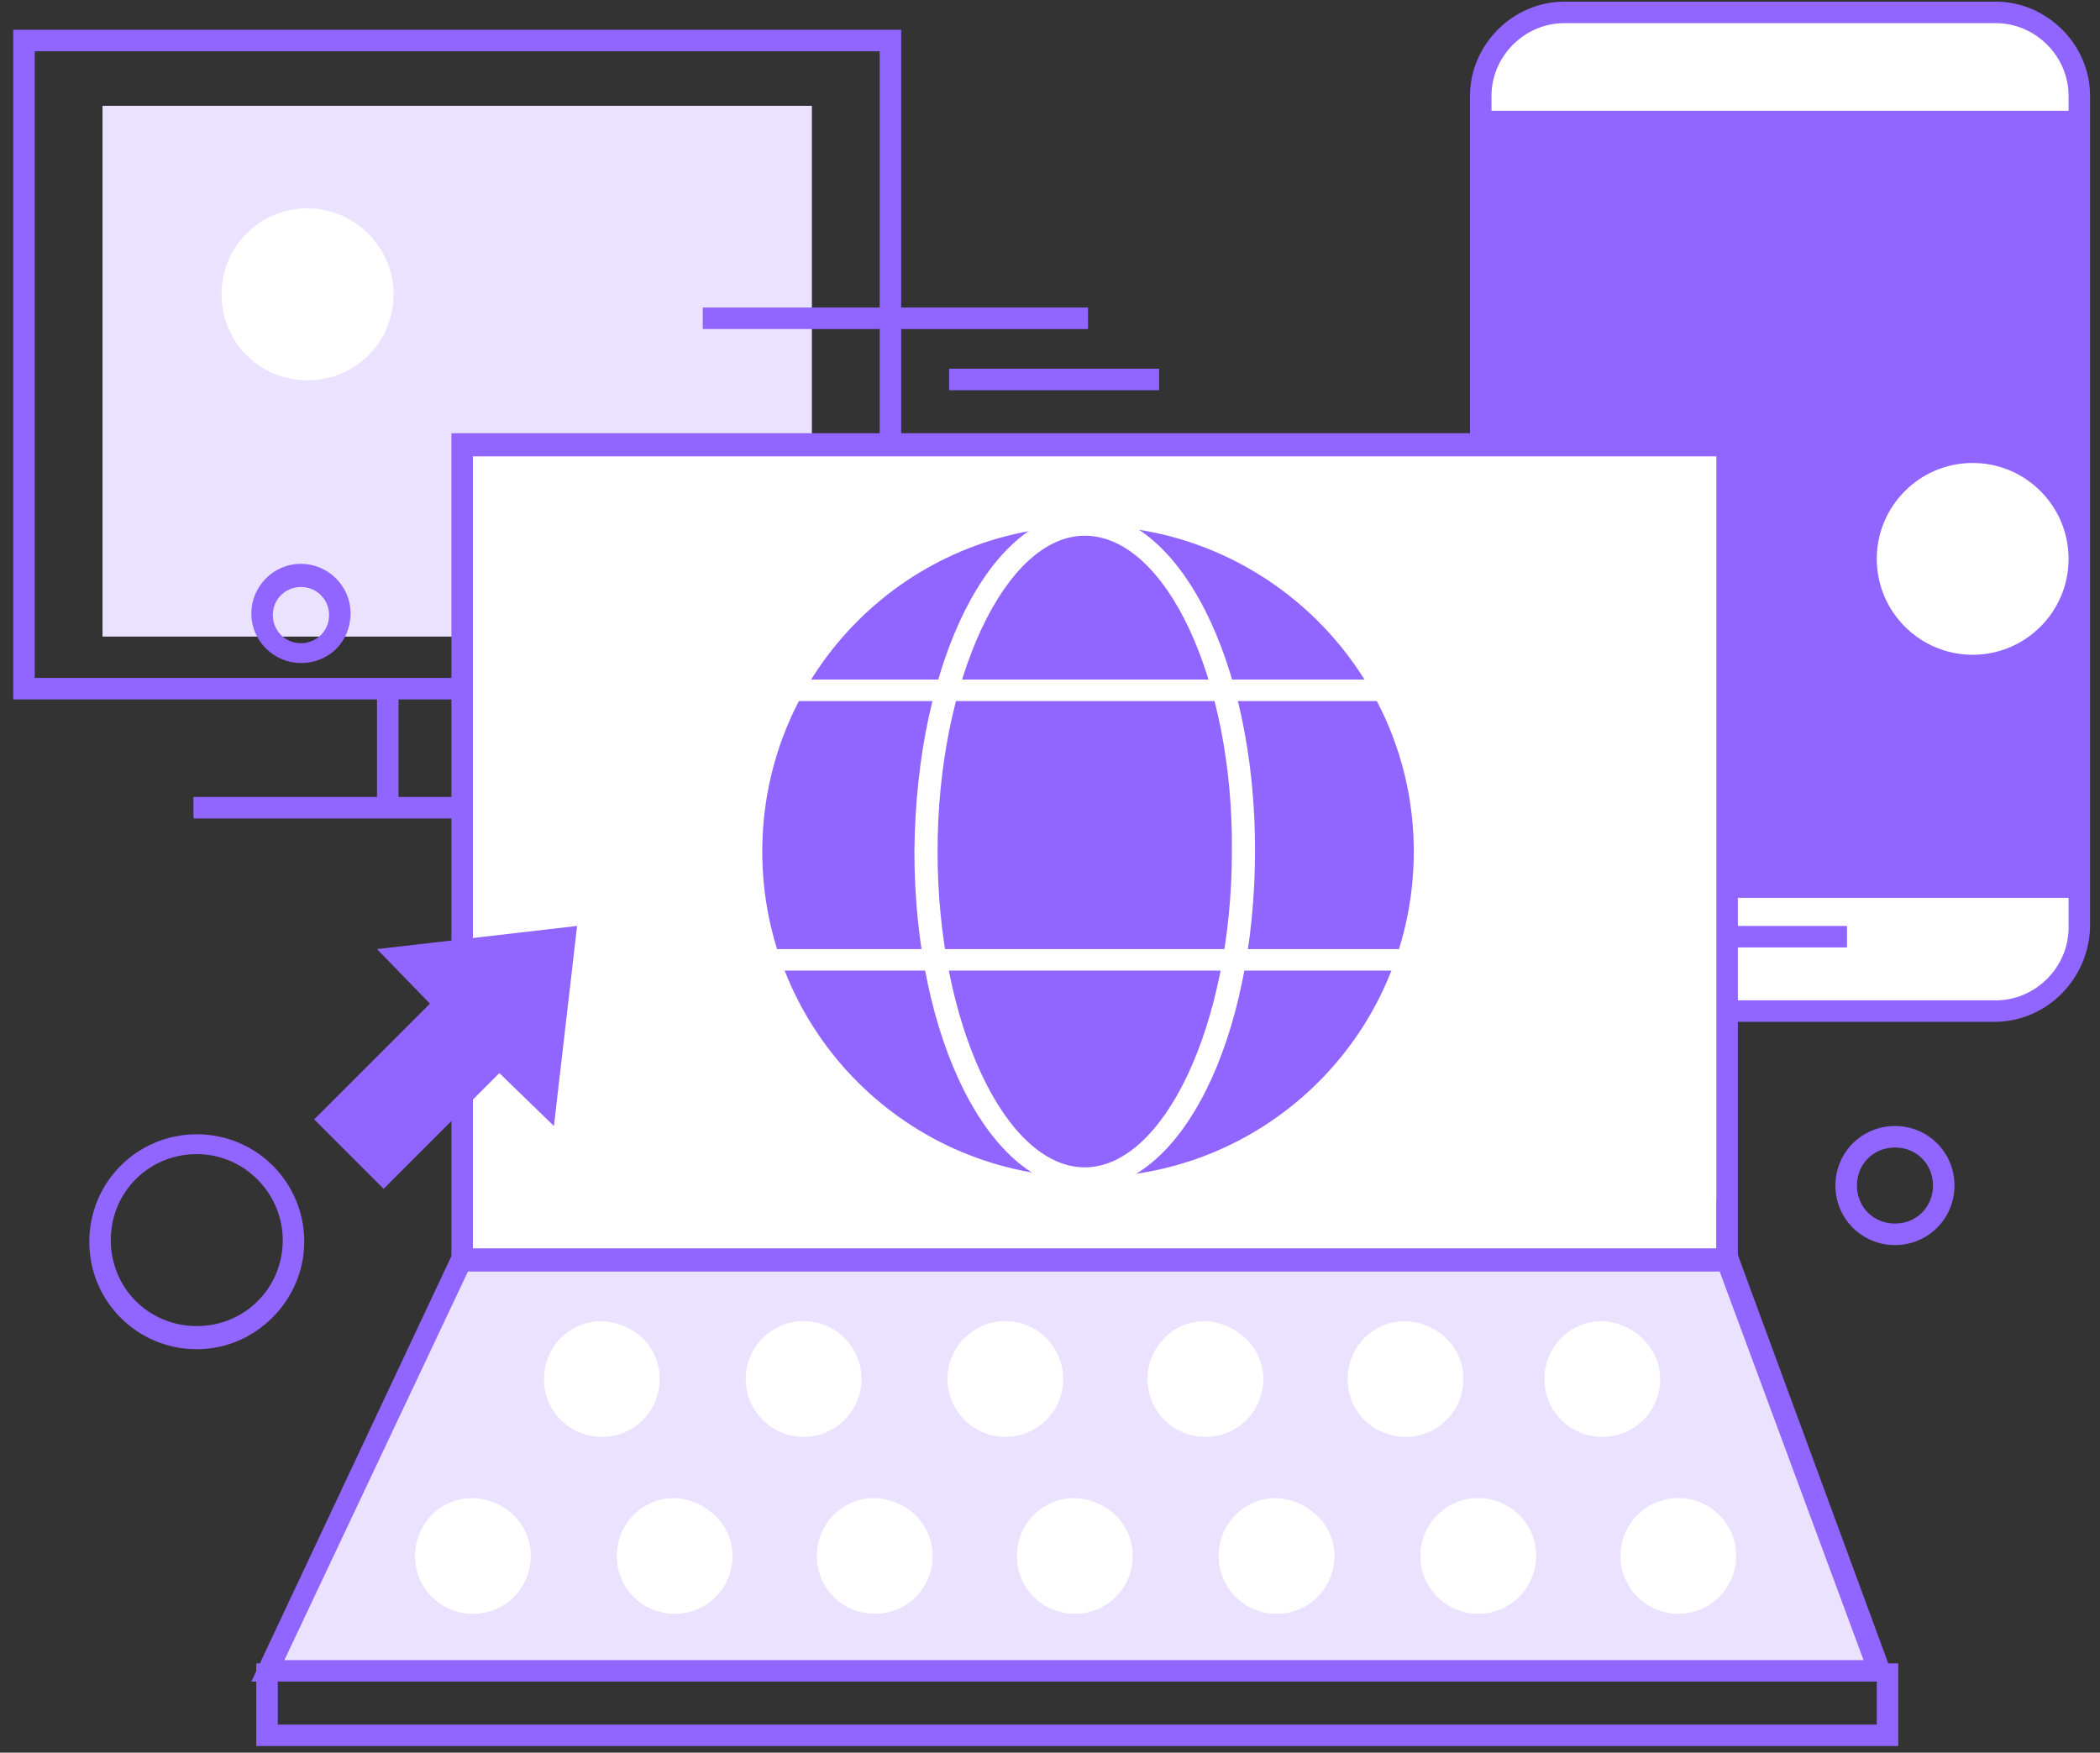
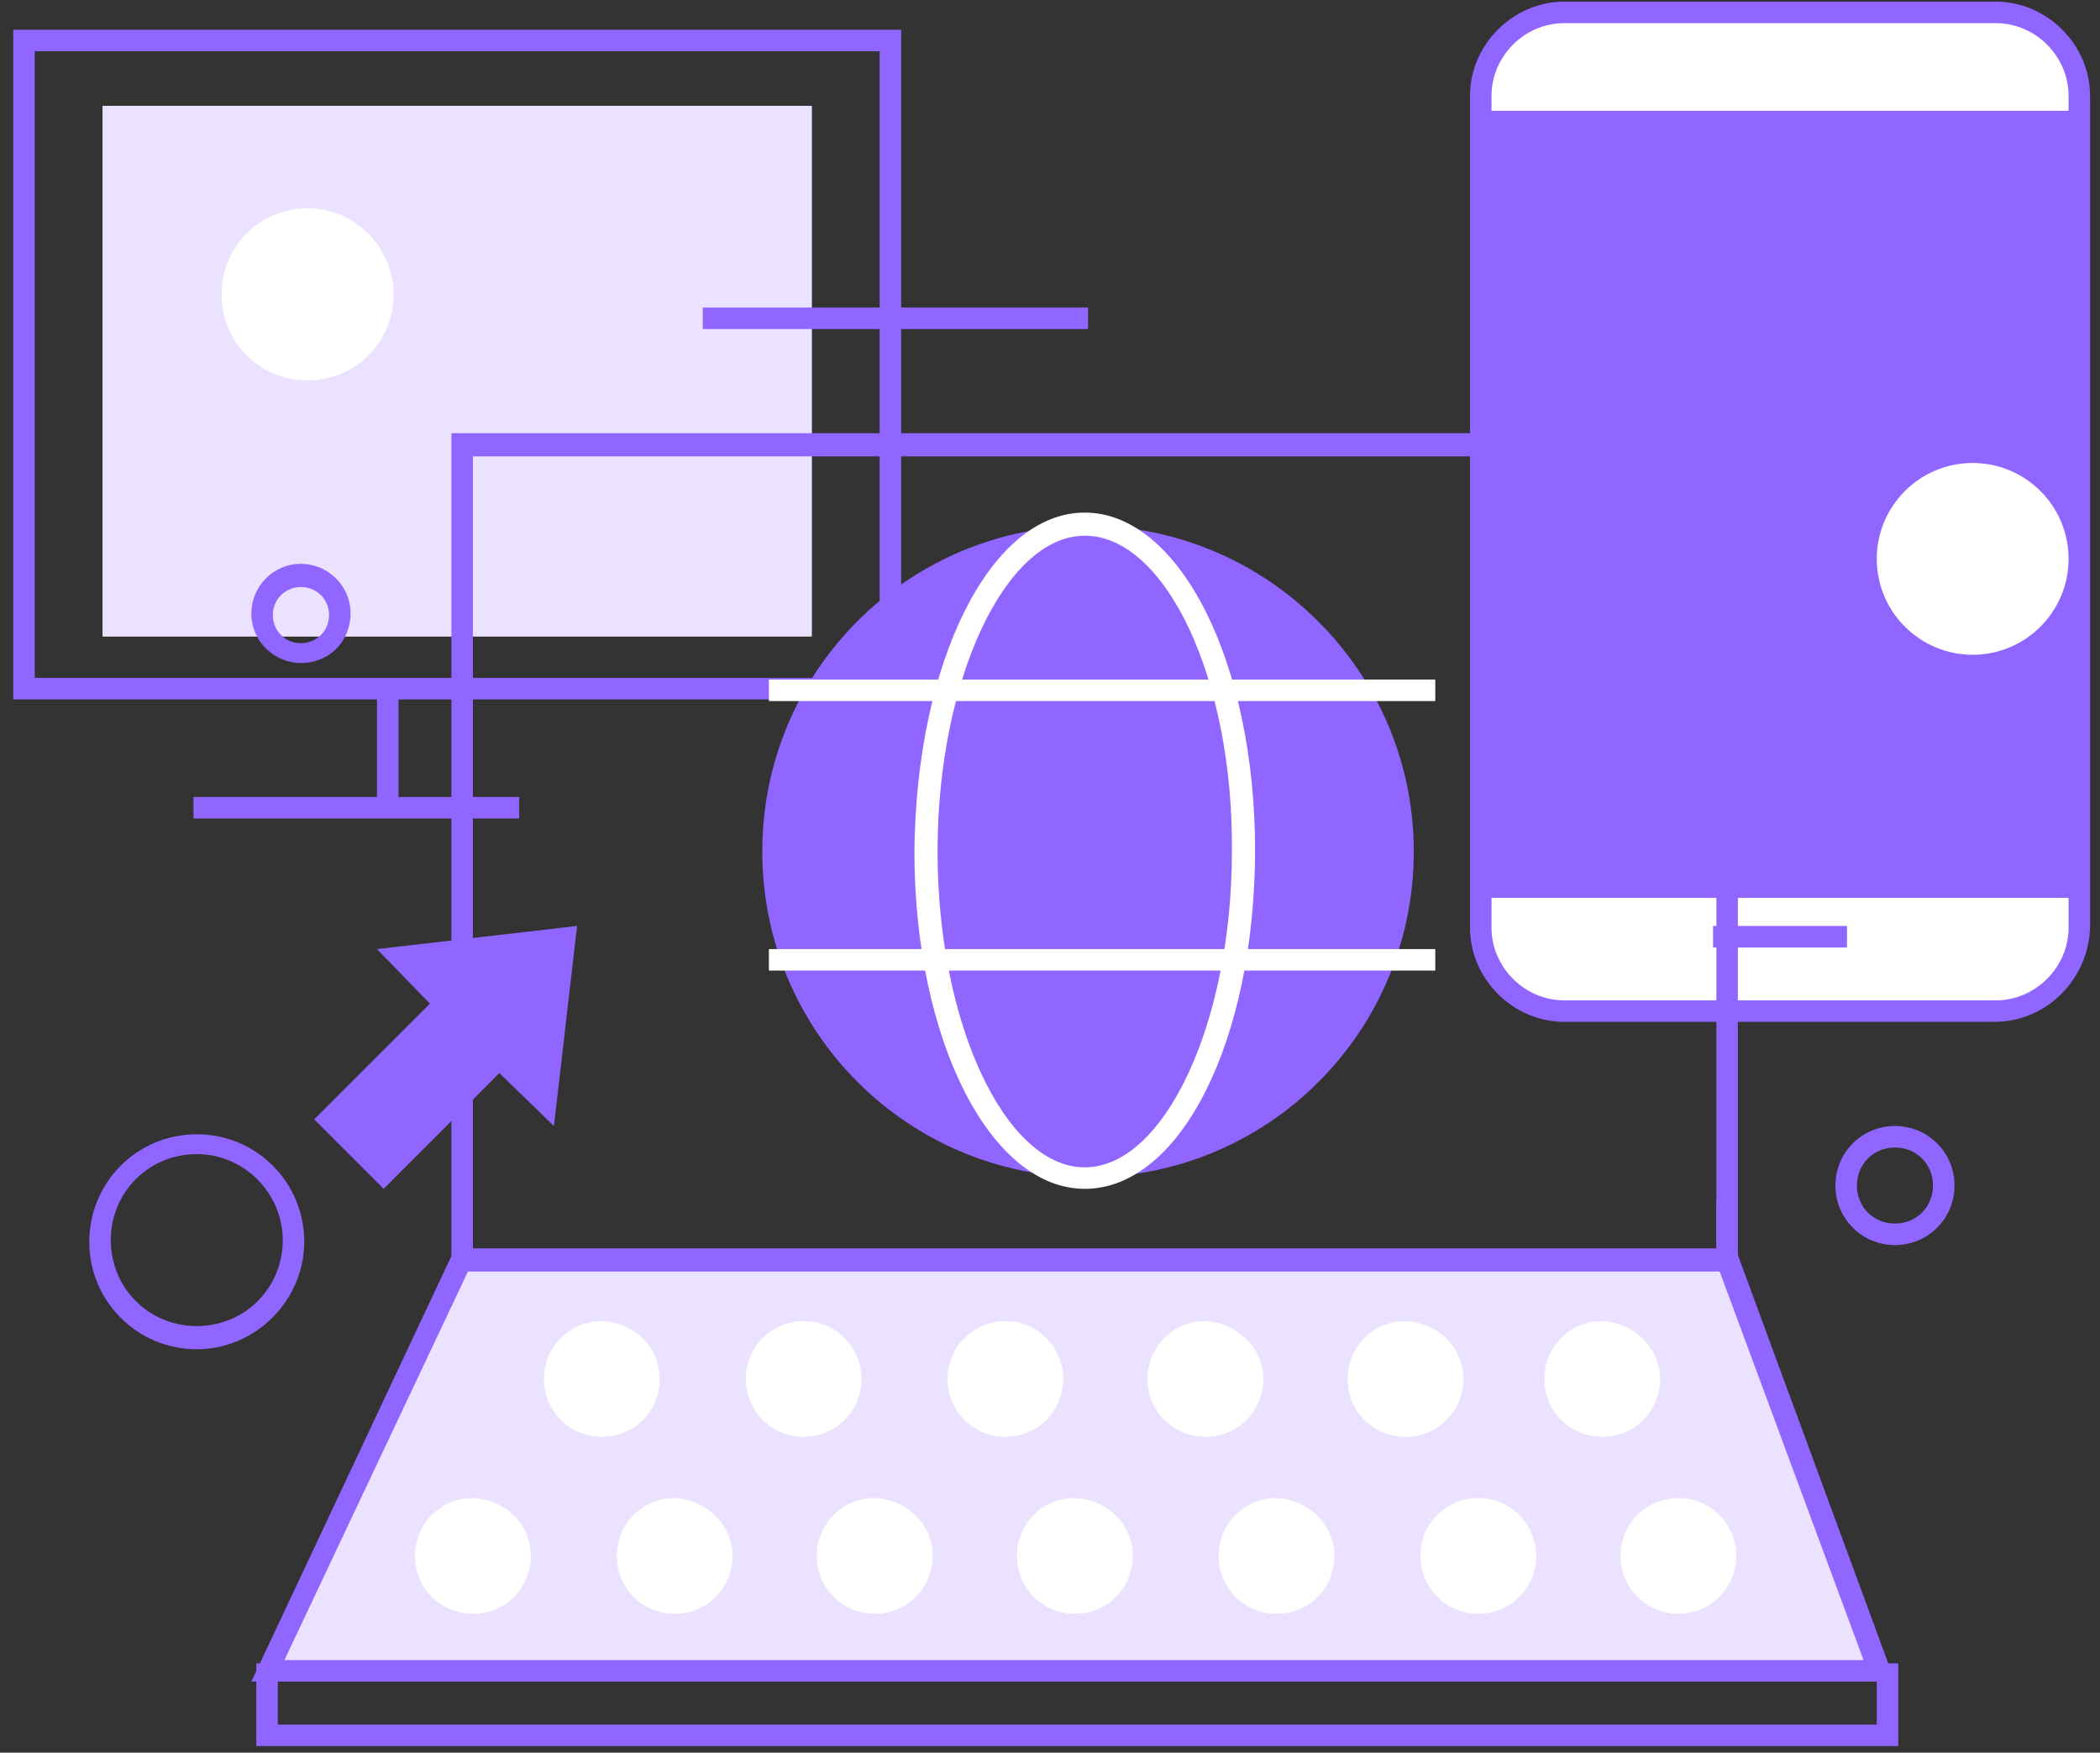
<svg xmlns="http://www.w3.org/2000/svg" width="127" height="106" viewBox="0 0 127 106" fill="none">
  <rect x="0" y="0" width="127" height="106" fill="#333333" stroke="none" />
  <g clip-path="url(#clip0_0_364)">
    <path d="M24.1 41.2H22.8V48.8H24.1V41.2Z" fill="#9165FF" />
    <path d="M31.4 48.2H11.7V49.5H31.4V48.2Z" fill="#9165FF" />
    <path d="M125.7 56.1C125.7 58.9 123.4 61.1 120.7 61.1H94.6C91.8 61.1 89.6 58.8 89.6 56.1V5.8C89.6 3 91.9 0.8 94.6 0.8H120.7C123.5 0.8 125.7 3.1 125.7 5.8V56.1Z" fill="white" />
    <path d="M125.3 6.7H89.7V53.6H125.3V6.7Z" fill="#9165FF" />
    <path d="M120.6 61.8H94.6C91.5 61.8 88.9 59.2 88.9 56.1V5.8C88.9 2.7 91.5 0.1 94.6 0.1H120.7C123.8 0.1 126.4 2.7 126.4 5.8V56.1C126.3 59.2 123.8 61.8 120.6 61.8ZM94.6 1.4C92.2 1.4 90.2 3.4 90.2 5.8V56.1C90.2 58.5 92.2 60.5 94.6 60.5H120.7C123.1 60.5 125.1 58.5 125.1 56.1V5.8C125.1 3.4 123.1 1.4 120.7 1.4H94.6Z" fill="#9165FF" />
-     <path d="M125.3 6.9H89.9V8.2H125.3V6.9Z" fill="#9165FF" />
    <path d="M125.3 53H89.9V54.3H125.3V53Z" fill="#9165FF" />
    <path d="M111.7 56H103.6V57.3H111.7V56Z" fill="#9165FF" />
    <path d="M110.4 22.3C108.1 22.3 106.2 20.4 106.2 18.1C106.2 15.8 108.1 13.9 110.4 13.9C112.7 13.9 114.6 15.8 114.6 18.1C114.6 20.4 112.7 22.3 110.4 22.3ZM110.4 15.3C108.8 15.3 107.6 16.6 107.6 18.1C107.6 19.7 108.9 20.9 110.4 20.9C112 20.9 113.2 19.6 113.2 18.1C113.3 16.5 112 15.3 110.4 15.3Z" fill="#9165FF" />
    <path d="M119.3 28C122.5 28 125.1 30.6 125.1 33.8C125.1 37 122.5 39.6 119.3 39.6C116.1 39.6 113.5 37 113.5 33.8C113.5 30.6 116.1 28 119.3 28Z" fill="white" />
    <path d="M54.5 42.3H0.8V1.8H54.5V42.3ZM2.1 41H53.2V3.1H2.1V41Z" fill="#9165FF" />
    <path d="M49.1 6.4H6.2V38.5H49.1V6.4Z" fill="#EAE2FE" />
-     <path d="M104.4 26.9H27.9V76.3H104.4V26.9Z" fill="white" />
    <path d="M85.5 51.5C85.5 62.4 76.7 71.2 65.8 71.2C54.9 71.2 46.1 62.4 46.1 51.5C46.1 40.6 54.9 31.8 65.8 31.8C76.6 31.8 85.5 40.6 85.5 51.5Z" fill="#9165FF" />
    <path d="M65.6 71.9C59.9 71.9 55.3 62.9 55.3 51.5C55.4 40 59.9 31 65.6 31C71.3 31 75.9 40 75.9 51.4C75.9 62.9 71.4 71.9 65.6 71.9ZM65.6 32.4C60.8 32.4 56.7 41.1 56.7 51.5C56.7 61.9 60.8 70.6 65.6 70.6C70.4 70.6 74.5 61.9 74.5 51.5C74.6 41.1 70.5 32.4 65.6 32.4Z" fill="white" />
    <path d="M86.8 41.1H46.5V42.4H86.8V41.1Z" fill="white" />
    <path d="M86.8 57.4H46.5V58.7H86.8V57.4Z" fill="white" />
    <path d="M105.1 76.9H27.3V26.2H105.1V76.9ZM28.6 75.6H103.8V27.6H28.6V75.6Z" fill="#9165FF" />
    <path d="M104.4 76.2H27.9L16.2 101.1H39.3H93.1H113.7L104.4 76.2Z" fill="#EAE2FE" />
    <path d="M114.6 101.7H15.2L28.6 73.2V75.5H103.8V72.5L105.1 75.9L114.6 101.7ZM17.2 100.4H112.7L104 76.9H28.3L17.2 100.4Z" fill="#9165FF" />
    <path d="M39.9 83.4C39.9 85.3 38.4 86.9 36.4 86.9C34.5 86.9 32.9 85.4 32.9 83.4C32.9 81.5 34.4 79.9 36.4 79.9C38.4 80 39.9 81.5 39.9 83.4Z" fill="white" />
    <path d="M48.6 86.9C50.533 86.9 52.1 85.333 52.1 83.4C52.1 81.467 50.533 79.9 48.6 79.9C46.667 79.9 45.1 81.467 45.1 83.4C45.1 85.333 46.667 86.9 48.6 86.9Z" fill="white" />
    <path d="M60.8 86.9C62.733 86.9 64.3 85.333 64.3 83.4C64.3 81.467 62.733 79.9 60.8 79.9C58.867 79.9 57.3 81.467 57.3 83.4C57.3 85.333 58.867 86.9 60.8 86.9Z" fill="white" />
    <path d="M76.4 83.4C76.4 85.3 74.9 86.9 72.9 86.9C71 86.9 69.4 85.4 69.4 83.4C69.4 81.5 70.9 79.9 72.9 79.9C74.8 80 76.4 81.5 76.4 83.4Z" fill="white" />
    <path d="M88.5 83.4C88.5 85.3 87 86.9 85 86.9C83.1 86.9 81.5 85.4 81.5 83.4C81.5 81.5 83 79.9 85 79.9C87 80 88.5 81.5 88.5 83.4Z" fill="white" />
    <path d="M100.4 83.4C100.4 85.3 98.9 86.9 96.9 86.9C95 86.9 93.4 85.4 93.4 83.4C93.4 81.5 94.9 79.9 96.9 79.9C98.8 80 100.4 81.5 100.4 83.4Z" fill="white" />
    <path d="M32.1 94.1C32.1 96 30.6 97.6 28.6 97.6C26.7 97.6 25.1 96.1 25.1 94.1C25.1 92.2 26.6 90.6 28.6 90.6C30.6 90.7 32.1 92.2 32.1 94.1Z" fill="white" />
    <path d="M44.3 94.1C44.3 96 42.8 97.6 40.8 97.6C38.9 97.6 37.3 96.1 37.3 94.1C37.3 92.2 38.8 90.6 40.8 90.6C42.7 90.7 44.3 92.2 44.3 94.1Z" fill="white" />
    <path d="M56.4 94.1C56.4 96 54.9 97.6 52.9 97.6C51 97.6 49.4 96.1 49.4 94.1C49.4 92.2 50.9 90.6 52.9 90.6C54.9 90.7 56.4 92.2 56.4 94.1Z" fill="white" />
    <path d="M68.5 94.1C68.5 96 67 97.6 65 97.6C63.1 97.6 61.5 96.1 61.5 94.1C61.5 92.2 63 90.6 65 90.6C67 90.7 68.5 92.2 68.5 94.1Z" fill="white" />
    <path d="M80.7 94.1C80.7 96 79.2 97.6 77.2 97.6C75.3 97.6 73.7 96.1 73.7 94.1C73.7 92.2 75.2 90.6 77.2 90.6C79.1 90.7 80.7 92.2 80.7 94.1Z" fill="white" />
    <path d="M89.4 97.6C91.333 97.6 92.9 96.033 92.9 94.1C92.9 92.167 91.333 90.6 89.4 90.6C87.467 90.6 85.9 92.167 85.9 94.1C85.9 96.033 87.467 97.6 89.4 97.6Z" fill="white" />
    <path d="M101.5 97.6C103.433 97.6 105 96.033 105 94.1C105 92.167 103.433 90.6 101.5 90.6C99.567 90.6 98 92.167 98 94.1C98 96.033 99.567 97.6 101.5 97.6Z" fill="white" />
    <path d="M114.8 105.6H15.5V100.6H16.8V104.3H113.5V100.6H114.8V105.6Z" fill="#9165FF" />
    <path d="M26 60.7L19 67.7L23.2 71.9L30.2 64.9L33.5 68.1L34.9 56L22.8 57.4L26 60.7Z" fill="#9165FF" />
    <path d="M65.8 18.6H42.5V19.9H65.8V18.6Z" fill="#9165FF" />
-     <path d="M70.1 22.3H57.4V23.6H70.1V22.3Z" fill="#9165FF" />
+     <path d="M70.1 22.3H57.4V23.6V22.3Z" fill="#9165FF" />
    <path d="M114.6 75.3C112.6 75.3 111 73.7 111 71.7C111 69.7 112.6 68.1 114.6 68.1C116.6 68.1 118.2 69.7 118.2 71.7C118.2 73.7 116.6 75.3 114.6 75.3ZM114.6 69.4C113.3 69.4 112.3 70.4 112.3 71.7C112.3 73 113.3 74 114.6 74C115.9 74 116.9 73 116.9 71.7C116.9 70.4 115.9 69.4 114.6 69.4Z" fill="#9165FF" />
    <path d="M18.2 40.1C16.6 40.1 15.2 38.8 15.2 37.1C15.2 35.5 16.5 34.1 18.2 34.1C19.8 34.1 21.2 35.4 21.2 37.1C21.2 38.8 19.9 40.1 18.2 40.1ZM18.2 35.5C17.3 35.5 16.5 36.2 16.5 37.2C16.5 38.1 17.2 38.9 18.2 38.9C19.1 38.9 19.9 38.2 19.9 37.2C19.9 36.2 19.1 35.5 18.2 35.5Z" fill="#9165FF" />
    <path d="M23.8 17.8C23.8 20.7 21.5 23 18.6 23C15.7 23 13.4 20.7 13.4 17.8C13.4 14.9 15.7 12.6 18.6 12.6C21.5 12.6 23.8 15 23.8 17.8Z" fill="white" />
    <path d="M11.9 81.6C8.3 81.6 5.4 78.7 5.4 75.1C5.4 71.5 8.3 68.6 11.9 68.6C15.5 68.6 18.4 71.5 18.4 75.1C18.4 78.6 15.5 81.6 11.9 81.6ZM11.9 69.8C9 69.8 6.7 72.1 6.7 75C6.7 77.9 9 80.2 11.9 80.2C14.8 80.2 17.1 77.9 17.1 75C17.1 72.2 14.8 69.8 11.9 69.8Z" fill="#9165FF" />
  </g>
  <defs>
    <clipPath id="clip0_0_364">
      <rect width="126.4" height="105.7" fill="white" transform="translate(0.5)" />
    </clipPath>
  </defs>
</svg>